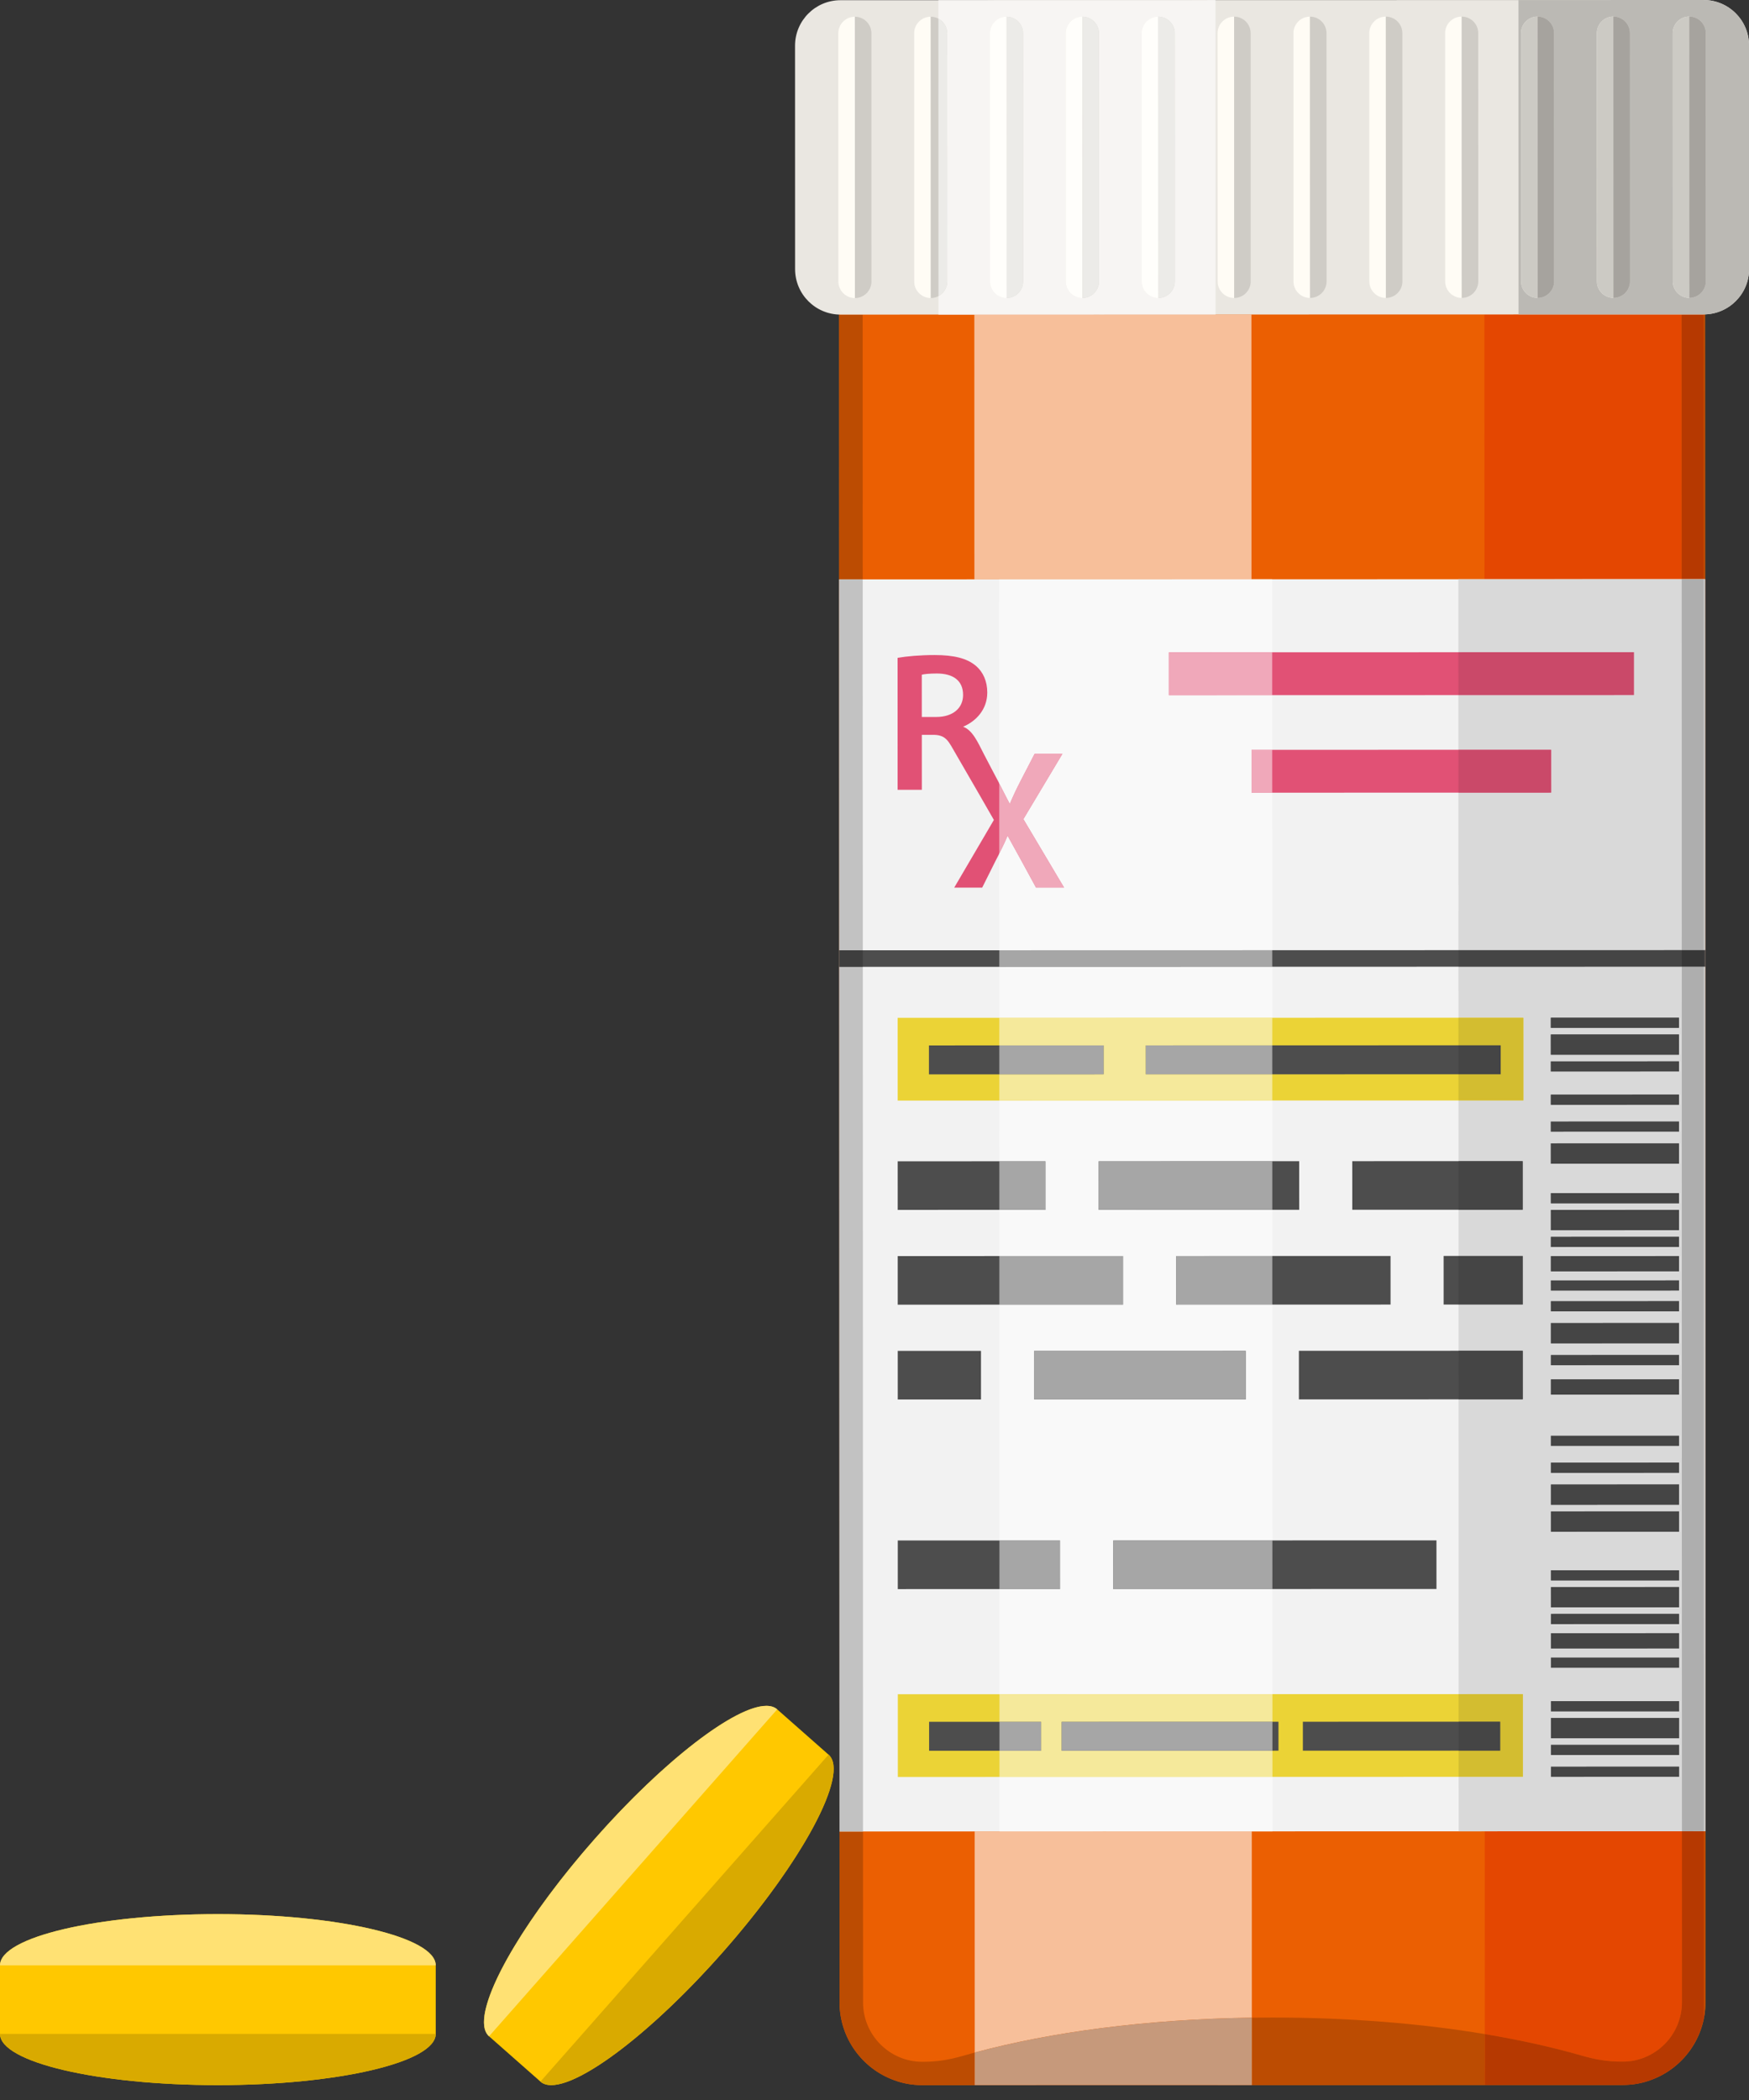
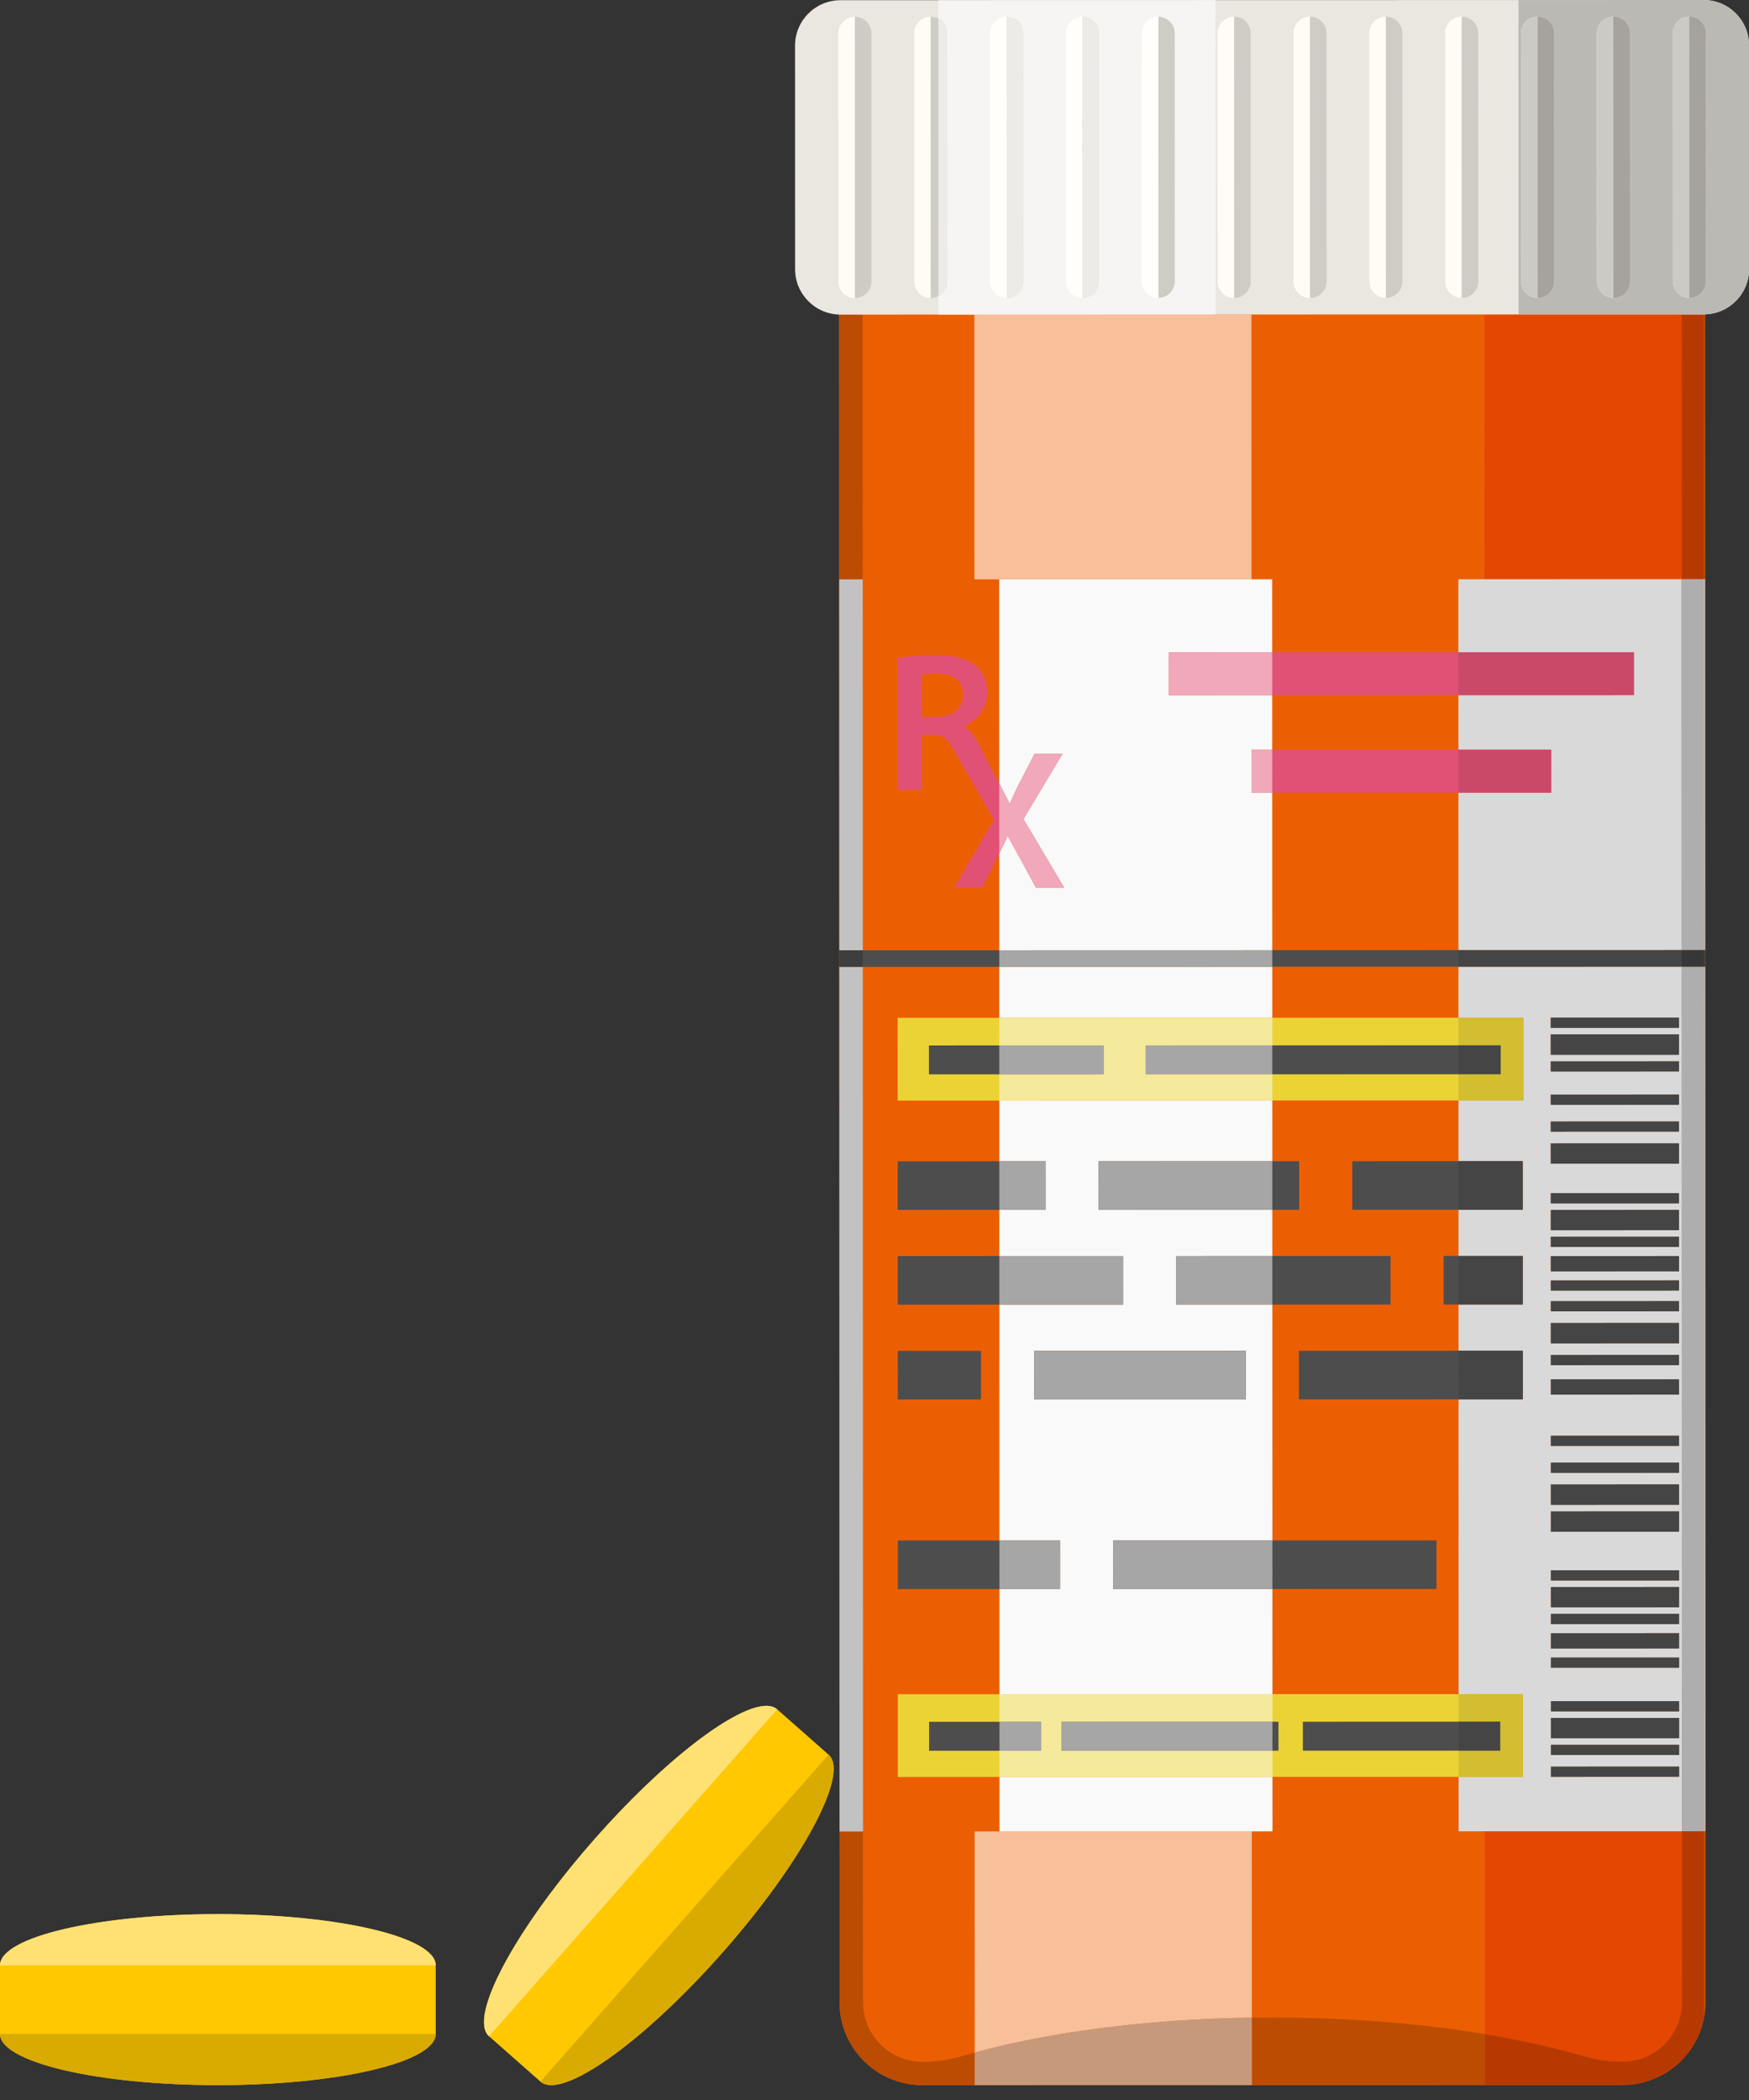
<svg xmlns="http://www.w3.org/2000/svg" height="705.1" preserveAspectRatio="xMidYMid meet" version="1.0" viewBox="0.0 0.0 587.3 705.1" width="587.3" zoomAndPan="magnify">
  <rect x="0.0" y="0.0" width="587.3" height="705.1" fill="#333333" stroke="none" />
  <defs>
    <clipPath id="a">
      <path d="M 266 0 L 587.34 0 L 587.34 106 L 266 106 Z M 266 0" />
    </clipPath>
    <clipPath id="b">
      <path d="M 509 0 L 587.34 0 L 587.34 16 L 509 16 Z M 509 0" />
    </clipPath>
    <clipPath id="c">
      <path d="M 509 0 L 587.34 0 L 587.34 106 L 509 106 Z M 509 0" />
    </clipPath>
  </defs>
  <g>
    <g>
      <path d="M 73.156 642.598 C 32.754 642.598 0 650.297 0 659.797 L 0 682.797 C 0 692.297 32.754 700 73.156 700 C 113.562 700 146.316 692.297 146.316 682.797 L 146.316 659.797 C 146.316 650.297 113.562 642.598 73.156 642.598" fill="#ffc800" />
    </g>
    <g>
      <path d="M 73.156 700 C 32.754 700 0 692.297 0 682.797 L 146.316 682.797 C 146.316 692.297 113.562 700 73.156 700" fill="#d9aa00" />
    </g>
    <g>
      <path d="M 146.316 659.797 L 0 659.797 C 0 650.297 32.754 642.598 73.156 642.598 C 113.562 642.598 146.316 650.297 146.316 659.797" fill="#ffe173" />
    </g>
    <g>
      <path d="M 199.695 617.359 C 172.977 647.668 157.098 677.332 164.223 683.613 L 181.477 698.82 C 188.602 705.105 216.039 685.629 242.758 655.316 C 269.473 625.008 285.355 595.344 278.227 589.062 L 260.977 573.855 C 253.848 567.57 226.41 587.051 199.695 617.359" fill="#ffc800" />
    </g>
    <g>
      <path d="M 185.117 700 C 183.605 700 182.379 699.617 181.477 698.82 L 278.227 589.062 C 279.383 590.078 279.934 591.715 279.934 593.863 C 279.922 604.977 265.145 629.922 242.758 655.316 C 219.422 681.793 195.535 700.004 185.117 700" fill="#d9aa00" />
    </g>
    <g>
      <path d="M 164.223 683.613 C 163.066 682.598 162.516 680.965 162.52 678.812 C 162.531 667.699 177.309 642.754 199.695 617.359 C 223.031 590.883 246.914 572.676 257.336 572.676 C 258.848 572.676 260.074 573.059 260.977 573.855 L 164.223 683.613" fill="#ffe173" />
    </g>
    <g>
      <path d="M 281.777 72.266 L 281.914 672.23 C 281.914 684.23 289.586 694.504 300.254 698.336 C 303.195 699.445 306.363 700 309.695 700 L 544.902 699.945 C 548.238 699.945 551.402 699.391 554.348 698.277 C 565.012 694.441 572.676 684.164 572.676 672.164 L 572.535 72.199 L 281.777 72.266" fill="#eb5f02" />
    </g>
    <g>
      <path d="M 376.633 699.984 L 420.355 699.973 L 420.355 699.977 L 376.633 699.984" fill="#fff" />
    </g>
    <g>
      <path d="M 327.305 689.066 L 327.285 614.836 L 420.336 614.812 L 420.352 677.359 C 385.152 677.863 352.938 682.148 327.305 689.066 M 327.191 194.488 L 327.172 105.605 L 420.219 105.586 L 420.238 194.469 L 335.523 194.488 L 327.191 194.488" fill="#f7bf9a" />
    </g>
    <g>
      <path d="M 554.348 698.277 C 554.367 698.27 554.387 698.262 554.406 698.258 C 554.387 698.266 554.367 698.27 554.348 698.277 M 554.43 698.25 C 554.441 698.242 554.449 698.238 554.461 698.234 C 554.453 698.238 554.441 698.242 554.43 698.25 M 554.492 698.227 C 554.504 698.223 554.512 698.219 554.52 698.215 C 554.512 698.219 554.5 698.223 554.492 698.227 M 554.551 698.203 C 554.559 698.199 554.566 698.199 554.574 698.195 C 554.566 698.199 554.559 698.199 554.551 698.203 M 554.613 698.18 C 554.617 698.18 554.617 698.18 554.621 698.176 C 554.617 698.18 554.613 698.18 554.613 698.18" fill="#f7bf9a" />
    </g>
    <g>
      <path d="M 544.352 692.113 C 540 692.113 535.688 691.406 531.504 690.195 C 521.539 687.316 510.492 684.848 498.59 682.867 L 498.574 614.793 L 528.766 614.789 L 564.773 614.781 L 564.785 672.164 C 564.789 683.164 555.848 692.109 544.902 692.113 L 544.363 692.113 C 544.359 692.113 544.355 692.113 544.352 692.113 M 498.477 194.449 L 498.457 105.566 L 509.914 105.562 L 564.656 105.551 L 564.676 194.434 L 528.672 194.441 L 498.477 194.449" fill="#e44701" />
    </g>
    <g>
      <path d="M 309.688 700 C 306.359 700 303.191 699.445 300.254 698.336 C 289.586 694.504 281.914 684.23 281.914 672.23 L 281.898 614.844 L 289.789 614.844 L 289.801 672.227 C 289.805 683.227 298.75 692.168 309.695 692.168 L 310.23 692.168 C 314.59 692.168 318.906 691.457 323.09 690.242 C 324.473 689.844 325.879 689.449 327.305 689.066 L 327.305 699.996 L 376.633 699.984 L 309.695 700 C 309.691 700 309.691 700 309.688 700 M 420.355 699.977 L 420.352 677.359 C 422.652 677.324 424.969 677.309 427.297 677.309 C 427.336 677.309 427.367 677.309 427.406 677.309 C 453.004 677.309 477.18 679.301 498.59 682.867 L 498.594 699.957 L 544.902 699.945 L 420.355 699.973 M 554.406 698.258 C 554.414 698.254 554.422 698.25 554.43 698.25 C 554.422 698.25 554.414 698.254 554.406 698.258 M 554.461 698.234 C 554.473 698.23 554.48 698.23 554.492 698.227 C 554.484 698.227 554.473 698.23 554.461 698.234 M 554.52 698.215 C 554.531 698.211 554.539 698.207 554.551 698.203 C 554.539 698.207 554.531 698.211 554.52 698.215 M 554.574 698.195 C 554.586 698.191 554.602 698.184 554.613 698.18 C 554.602 698.184 554.586 698.191 554.574 698.195 M 554.621 698.176 C 563.645 694.82 570.434 686.824 572.195 677.117 L 572.18 614.777 L 572.66 614.777 L 572.609 386.688 L 572.676 672.164 C 572.676 684.059 565.145 694.266 554.621 698.176 M 281.805 194.5 L 281.785 105.609 C 281.945 105.613 282.105 105.617 282.266 105.617 L 289.672 105.613 L 289.691 194.496 L 281.805 194.5 M 572.082 194.434 L 572.062 105.551 C 572.223 105.551 572.383 105.547 572.543 105.543 L 572.566 194.434 L 572.082 194.434" fill="#bc4c02" />
    </g>
    <g>
      <path d="M 327.305 699.996 L 327.305 689.066 C 352.938 682.148 385.152 677.863 420.352 677.359 L 420.355 699.977 L 376.633 699.984 L 327.305 699.996" fill="#c6997b" />
    </g>
    <g>
      <path d="M 498.594 699.957 L 498.59 682.867 C 510.492 684.848 521.539 687.316 531.504 690.195 C 535.688 691.406 540 692.113 544.352 692.113 C 544.355 692.113 544.359 692.113 544.363 692.113 L 544.902 692.113 C 555.848 692.109 564.789 683.164 564.785 672.164 L 564.773 614.781 L 572.18 614.777 L 572.195 677.117 C 570.434 686.824 563.645 694.82 554.621 698.176 C 554.617 698.18 554.617 698.18 554.613 698.18 C 554.602 698.184 554.586 698.191 554.574 698.195 C 554.566 698.199 554.559 698.199 554.551 698.203 C 554.539 698.207 554.531 698.211 554.52 698.215 C 554.512 698.219 554.504 698.223 554.492 698.227 C 554.48 698.23 554.473 698.23 554.461 698.234 C 554.449 698.238 554.441 698.242 554.43 698.25 C 554.422 698.25 554.414 698.254 554.406 698.258 C 554.387 698.262 554.367 698.27 554.348 698.277 C 551.402 699.391 548.238 699.945 544.902 699.945 L 498.594 699.957 M 564.676 194.434 L 564.656 105.551 L 572.062 105.551 L 572.082 194.434 L 564.676 194.434" fill="#b63901" />
    </g>
    <g clip-path="url(#a)">
      <path d="M 572.062 105.551 L 282.266 105.617 C 273.828 105.617 266.984 98.781 266.984 90.344 L 266.969 15.348 C 266.965 6.91 273.805 0.066 282.242 0.066 L 572.039 0 C 580.477 -0.004 587.316 6.836 587.32 15.273 L 587.336 90.27 C 587.34 98.707 580.5 105.547 572.062 105.551" fill="#eae7e1" />
    </g>
    <g>
      <path d="M 281.5 11.176 L 281.52 94.504 C 281.52 97.574 284.008 100.059 287.074 100.059 L 287.055 5.621 C 283.984 5.621 281.496 8.105 281.5 11.176" fill="#fffcf5" />
    </g>
    <g>
      <path d="M 287.055 5.621 L 287.074 100.059 C 290.141 100.059 292.629 97.574 292.629 94.504 L 292.609 11.176 C 292.609 8.105 290.121 5.621 287.055 5.621" fill="#cfccc6" />
    </g>
    <g>
      <path d="M 306.969 11.172 L 306.988 94.5 C 306.988 97.57 309.477 100.055 312.547 100.055 L 312.523 5.613 C 309.457 5.613 306.969 8.102 306.969 11.172" fill="#fffcf5" />
    </g>
    <g>
      <path d="M 312.523 5.613 L 312.547 100.055 C 315.613 100.055 318.102 97.566 318.098 94.496 L 318.078 11.168 C 318.078 8.098 315.59 5.613 312.523 5.613" fill="#cfccc6" />
    </g>
    <g>
      <path d="M 332.441 11.164 L 332.461 94.492 C 332.461 97.562 334.949 100.051 338.016 100.047 L 337.992 5.609 C 334.926 5.609 332.438 8.094 332.441 11.164" fill="#fffcf5" />
    </g>
    <g>
      <path d="M 337.992 5.609 L 338.016 100.047 C 341.086 100.047 343.57 97.562 343.57 94.492 L 343.551 11.164 C 343.551 8.094 341.062 5.609 337.992 5.609" fill="#cfccc6" />
    </g>
    <g>
      <path d="M 357.91 11.16 L 357.93 94.488 C 357.93 97.559 360.418 100.043 363.484 100.043 L 363.465 5.602 C 360.398 5.605 357.91 8.09 357.91 11.16" fill="#fffcf5" />
    </g>
    <g>
      <path d="M 363.465 5.602 L 363.484 100.043 C 366.555 100.039 369.039 97.555 369.039 94.484 L 369.02 11.156 C 369.02 8.086 366.531 5.602 363.465 5.602" fill="#cfccc6" />
    </g>
    <g>
      <path d="M 383.383 11.152 L 383.398 94.48 C 383.402 97.555 385.891 100.035 388.957 100.035 L 388.934 5.598 C 385.867 5.598 383.379 8.082 383.383 11.152" fill="#fffcf5" />
    </g>
    <g>
      <path d="M 388.934 5.598 L 388.957 100.035 C 392.023 100.035 394.512 97.551 394.512 94.48 L 394.492 11.152 C 394.492 8.082 392.004 5.598 388.934 5.598" fill="#cfccc6" />
    </g>
    <g>
      <path d="M 408.852 11.148 L 408.871 94.477 C 408.871 97.547 411.359 100.031 414.426 100.031 L 414.406 5.59 C 411.336 5.594 408.852 8.078 408.852 11.148" fill="#fffcf5" />
    </g>
    <g>
      <path d="M 414.406 5.59 L 414.426 100.031 C 417.496 100.031 419.98 97.543 419.98 94.473 L 419.961 11.145 C 419.961 8.074 417.473 5.59 414.406 5.59" fill="#cfccc6" />
    </g>
    <g>
      <path d="M 434.32 11.141 L 434.34 94.473 C 434.344 97.539 436.828 100.023 439.898 100.023 L 439.875 5.586 C 436.809 5.586 434.32 8.07 434.32 11.141" fill="#fffcf5" />
    </g>
    <g>
      <path d="M 439.875 5.586 L 439.898 100.023 C 442.965 100.023 445.453 97.539 445.453 94.469 L 445.434 11.141 C 445.434 8.07 442.945 5.586 439.875 5.586" fill="#cfccc6" />
    </g>
    <g>
      <path d="M 459.793 11.137 L 459.812 94.465 C 459.812 97.535 462.301 100.02 465.367 100.02 L 465.348 5.578 C 462.277 5.578 459.793 8.066 459.793 11.137" fill="#fffcf5" />
    </g>
    <g>
      <path d="M 465.348 5.578 L 465.367 100.02 C 468.438 100.02 470.922 97.531 470.922 94.461 L 470.902 11.133 C 470.902 8.062 468.414 5.578 465.348 5.578" fill="#cfccc6" />
    </g>
    <g>
      <path d="M 485.262 11.129 L 485.281 94.461 C 485.281 97.527 487.77 100.016 490.84 100.012 L 490.816 5.574 C 487.75 5.574 485.262 8.059 485.262 11.129" fill="#fffcf5" />
    </g>
    <g>
      <path d="M 490.816 5.574 L 490.84 100.012 C 493.906 100.012 496.395 97.527 496.395 94.457 L 496.375 11.129 C 496.371 8.059 493.887 5.574 490.816 5.574" fill="#cfccc6" />
    </g>
    <g>
      <path d="M 510.734 11.125 L 510.754 94.453 C 510.754 97.523 513.242 100.008 516.309 100.008 L 516.285 5.566 C 513.219 5.57 510.734 8.055 510.734 11.125" fill="#fffcf5" />
    </g>
    <g>
      <path d="M 516.285 5.566 L 516.309 100.008 C 519.379 100.008 521.863 97.52 521.863 94.449 L 521.844 11.121 C 521.844 8.051 519.355 5.566 516.285 5.566" fill="#cfccc6" />
    </g>
    <g>
      <path d="M 536.203 11.117 L 536.223 94.445 C 536.223 97.52 538.711 100.004 541.781 100 L 541.758 5.562 C 538.691 5.562 536.203 8.047 536.203 11.117" fill="#fffcf5" />
    </g>
    <g>
      <path d="M 541.758 5.562 L 541.781 100 C 544.848 100 547.336 97.516 547.332 94.445 L 547.312 11.117 C 547.312 8.047 544.824 5.562 541.758 5.562" fill="#cfccc6" />
    </g>
    <g>
      <path d="M 561.676 11.113 L 561.691 94.441 C 561.695 97.512 564.184 99.996 567.25 99.996 L 567.23 5.555 C 564.16 5.559 561.676 8.043 561.676 11.113" fill="#fffcf5" />
    </g>
    <g>
      <path d="M 567.23 5.555 L 567.25 99.996 C 570.316 99.996 572.805 97.508 572.805 94.438 L 572.785 11.109 C 572.785 8.039 570.297 5.555 567.23 5.555" fill="#cfccc6" />
    </g>
    <g>
      <path d="M 315.109 0.059 L 371.449 0.047 L 315.109 0.059" fill="#fff" />
    </g>
    <g>
      <path d="M 315.133 105.609 L 408.184 105.586 L 315.133 105.609" fill="#f7bf9a" />
    </g>
    <g>
      <path d="M 315.133 105.609 L 315.133 99.414 C 316.898 98.484 318.102 96.633 318.098 94.496 L 318.078 11.168 C 318.078 9.031 316.875 7.18 315.109 6.254 L 315.109 0.059 L 371.449 0.047 L 408.16 0.039 L 408.184 105.586 L 315.133 105.609 M 338.016 100.047 C 341.086 100.047 343.57 97.562 343.57 94.492 L 343.551 11.164 C 343.551 8.094 341.062 5.609 337.992 5.609 C 334.926 5.609 332.438 8.094 332.441 11.164 L 332.461 94.492 C 332.461 97.562 334.949 100.051 338.016 100.047 M 363.484 100.043 C 366.555 100.039 369.039 97.555 369.039 94.484 L 369.02 11.156 C 369.02 8.086 366.531 5.602 363.465 5.602 C 360.398 5.605 357.91 8.09 357.91 11.16 L 357.93 94.488 C 357.93 97.559 360.418 100.043 363.484 100.043 M 388.957 100.035 C 392.023 100.035 394.512 97.551 394.512 94.48 L 394.492 11.152 C 394.492 8.082 392.004 5.598 388.934 5.598 C 385.867 5.598 383.379 8.082 383.383 11.152 L 383.398 94.48 C 383.402 97.555 385.891 100.035 388.957 100.035" fill="#f7f5f3" />
    </g>
    <g>
      <path d="M 315.133 99.414 L 315.109 6.254 C 316.875 7.18 318.078 9.031 318.078 11.168 L 318.098 94.496 C 318.102 96.633 316.898 98.484 315.133 99.414" fill="#ecebe8" />
    </g>
    <g>
      <path d="M 338.016 100.047 C 334.949 100.051 332.461 97.562 332.461 94.492 L 332.441 11.164 C 332.438 8.094 334.926 5.609 337.992 5.609 L 338.016 100.047" fill="#fffefb" />
    </g>
    <g>
      <path d="M 338.016 100.047 L 337.992 5.609 C 341.062 5.609 343.551 8.094 343.551 11.164 L 343.57 94.492 C 343.57 97.562 341.086 100.047 338.016 100.047" fill="#ecebe8" />
    </g>
    <g>
      <path d="M 363.484 100.043 C 360.418 100.043 357.93 97.559 357.93 94.488 L 357.91 11.16 C 357.91 8.09 360.398 5.605 363.465 5.602 L 363.484 100.043" fill="#fffefb" />
    </g>
    <g>
      <path d="M 363.484 100.043 L 363.465 5.602 C 366.531 5.602 369.02 8.086 369.02 11.156 L 369.039 94.484 C 369.039 97.555 366.555 100.039 363.484 100.043" fill="#ecebe8" />
    </g>
    <g>
      <path d="M 388.957 100.035 C 385.891 100.035 383.402 97.555 383.398 94.48 L 383.383 11.152 C 383.379 8.082 385.867 5.598 388.934 5.598 L 388.957 100.035" fill="#fffefb" />
    </g>
    <g>
-       <path d="M 388.957 100.035 L 388.934 5.598 C 392.004 5.598 394.492 8.082 394.492 11.152 L 394.512 94.48 C 394.512 97.551 392.023 100.035 388.957 100.035" fill="#ecebe8" />
-     </g>
+       </g>
    <g clip-path="url(#b)">
      <path d="M 587.32 15.273 C 587.316 13.379 586.973 11.566 586.344 9.895 C 586.973 11.566 587.316 13.379 587.32 15.273 M 509.891 0.016 L 572.023 0 L 509.891 0.016 M 572.039 0 L 572.039 0" fill="#ccc" />
    </g>
    <g>
      <path d="M 509.914 105.562 L 564.656 105.551 L 509.914 105.562" fill="#bc4c02" />
    </g>
    <g clip-path="url(#c)">
      <path d="M 509.914 105.562 L 509.891 0.016 L 572.023 0 L 572.039 0 C 578.586 0 584.164 4.113 586.344 9.895 C 586.973 11.566 587.316 13.379 587.32 15.273 L 587.336 90.27 C 587.34 98.707 580.5 105.547 572.062 105.551 L 564.656 105.551 L 509.914 105.562 M 516.309 100.008 C 519.379 100.008 521.863 97.52 521.863 94.449 L 521.844 11.121 C 521.844 8.051 519.355 5.566 516.285 5.566 C 513.219 5.57 510.734 8.055 510.734 11.125 L 510.754 94.453 C 510.754 97.523 513.242 100.008 516.309 100.008 M 541.781 100 C 544.848 100 547.336 97.516 547.332 94.445 L 547.312 11.117 C 547.312 8.047 544.824 5.562 541.758 5.562 C 538.691 5.562 536.203 8.047 536.203 11.117 L 536.223 94.445 C 536.223 97.52 538.711 100.004 541.781 100 M 567.25 99.996 C 570.316 99.996 572.805 97.508 572.805 94.438 L 572.785 11.109 C 572.785 8.039 570.297 5.555 567.23 5.555 C 564.16 5.559 561.676 8.043 561.676 11.113 L 561.691 94.441 C 561.695 97.512 564.184 99.996 567.25 99.996" fill="#bbb9b4" />
    </g>
    <g>
      <path d="M 516.309 100.008 C 513.242 100.008 510.754 97.523 510.754 94.453 L 510.734 11.125 C 510.734 8.055 513.219 5.57 516.285 5.566 L 516.309 100.008" fill="#cccac4" />
    </g>
    <g>
      <path d="M 516.309 100.008 L 516.285 5.566 C 519.355 5.566 521.844 8.051 521.844 11.121 L 521.863 94.449 C 521.863 97.52 519.379 100.008 516.309 100.008" fill="#a6a39e" />
    </g>
    <g>
      <path d="M 541.781 100 C 538.711 100.004 536.223 97.52 536.223 94.445 L 536.203 11.117 C 536.203 8.047 538.691 5.562 541.758 5.562 L 541.781 100" fill="#cccac4" />
    </g>
    <g>
      <path d="M 541.781 100 L 541.758 5.562 C 544.824 5.562 547.312 8.047 547.312 11.117 L 547.332 94.445 C 547.336 97.516 544.848 100 541.781 100" fill="#a6a39e" />
    </g>
    <g>
      <path d="M 567.25 99.996 C 564.184 99.996 561.695 97.512 561.691 94.441 L 561.676 11.113 C 561.676 8.043 564.16 5.559 567.23 5.555 L 567.25 99.996" fill="#cccac4" />
    </g>
    <g>
      <path d="M 567.25 99.996 L 567.23 5.555 C 570.297 5.555 572.785 8.039 572.785 11.109 L 572.805 94.438 C 572.805 97.508 570.316 99.996 567.25 99.996" fill="#a6a39e" />
    </g>
    <g>
-       <path d="M 572.66 614.777 L 281.898 614.844 L 281.805 194.5 L 572.566 194.434 L 572.66 614.777" fill="#f2f2f2" />
-     </g>
+       </g>
    <g>
      <path d="M 314.398 240.695 L 309.535 240.695 L 309.531 226.504 C 310.332 226.305 311.996 226.102 314.594 226.102 C 319.926 226.102 323.391 228.367 323.395 233.301 C 323.395 237.758 319.93 240.695 314.398 240.695 M 343.668 274.992 L 356.785 253.066 L 347.395 253.07 L 342.598 262.336 C 341.199 265.066 340.266 267.062 339.07 269.859 C 337.738 267.336 336.668 265.133 335.203 262.34 C 335.203 262.34 331.523 255.402 330.336 253.074 C 328.32 249.117 326.594 245.156 323.395 243.961 C 327.59 242.223 331.52 238.293 331.52 232.492 C 331.52 228.695 330.117 225.566 327.656 223.5 C 324.652 220.973 320.258 219.906 313.797 219.906 C 309.066 219.906 304.469 220.309 301.402 220.844 L 301.414 265.148 L 309.543 265.148 L 309.539 246.691 L 313.664 246.691 C 317.832 246.809 318.574 249.043 320.941 253.074 C 324.25 258.703 333.738 275.262 333.738 275.262 L 320.418 297.984 L 329.816 297.98 L 334.273 289.051 C 336.074 285.59 337.273 283.191 338.34 280.594 C 339.805 283.191 341.07 285.59 343.004 289.051 L 347.867 297.977 L 357.332 297.977 L 343.668 274.992" fill="#e15175" />
    </g>
    <g>
      <path d="M 548.656 233.344 L 392.473 233.383 L 392.469 218.988 L 548.652 218.953 L 548.656 233.344" fill="#e15175" />
    </g>
    <g>
      <path d="M 520.887 266.094 L 420.258 266.117 L 420.254 251.727 L 520.883 251.703 L 520.887 266.094" fill="#e15175" />
    </g>
    <g>
      <path d="M 572.594 324.52 L 281.836 324.586 L 281.832 319.027 L 572.594 318.961 L 572.594 324.52" fill="#4d4d4d" />
    </g>
    <g>
      <path d="M 511.551 369.438 L 301.438 369.484 L 301.43 341.707 L 511.547 341.66 L 511.551 369.438" fill="#ebd336" />
    </g>
    <g>
      <path d="M 503.926 360.645 L 384.727 360.672 L 384.723 350.949 L 503.926 350.922 L 503.926 360.645" fill="#4d4d4d" />
    </g>
    <g>
      <path d="M 370.598 360.672 L 311.934 360.688 L 311.934 350.965 L 370.594 350.949 L 370.598 360.672" fill="#4d4d4d" />
    </g>
    <g>
      <path d="M 511.371 596.508 L 301.488 596.555 L 301.48 568.777 L 511.367 568.73 L 511.371 596.508" fill="#ebd336" />
    </g>
    <g>
      <path d="M 503.758 587.711 L 437.492 587.727 L 437.492 578.008 L 503.754 577.992 L 503.758 587.711" fill="#4d4d4d" />
    </g>
    <g>
      <path d="M 349.617 587.746 L 311.988 587.758 L 311.984 578.035 L 349.613 578.027 L 349.617 587.746" fill="#4d4d4d" />
    </g>
    <g>
      <path d="M 429.305 587.73 L 356.477 587.746 L 356.477 578.023 L 429.301 578.008 L 429.305 587.73" fill="#4d4d4d" />
    </g>
    <g>
      <path d="M 329.41 453.5 L 301.457 453.508 L 301.461 469.824 L 329.414 469.82 L 329.41 453.5 M 436.16 469.797 L 511.344 469.777 L 511.34 453.461 L 436.156 453.477 L 436.16 469.797 M 373.793 533.465 L 482.352 533.438 L 482.348 517.117 L 373.789 517.145 L 373.793 533.465 M 484.762 437.957 L 511.336 437.949 L 511.332 421.633 L 484.758 421.637 L 484.762 437.957 M 454.078 389.82 L 454.082 406.137 L 511.328 406.125 L 511.324 389.805 L 454.078 389.82 M 301.473 533.48 L 355.969 533.469 L 355.965 517.148 L 301.469 517.16 L 301.473 533.48 M 466.934 421.645 L 394.945 421.66 L 394.949 437.977 L 466.938 437.961 L 466.934 421.645 M 347.238 469.816 L 418.336 469.801 L 418.332 453.48 L 347.234 453.496 L 347.238 469.816 M 436.258 389.824 L 368.898 389.84 L 368.902 406.156 L 436.262 406.141 L 436.258 389.824 M 377.125 421.664 L 301.449 421.68 L 301.453 438 L 377.129 437.98 L 377.125 421.664 M 351.074 389.844 L 301.441 389.855 L 301.445 406.172 L 351.078 406.16 L 351.074 389.844" fill="#4d4d4d" />
    </g>
    <g>
      <path d="M 563.844 596.492 L 520.789 596.504 L 520.789 593.09 L 563.844 593.078 L 563.844 596.492" fill="#4d4d4d" />
    </g>
    <g>
      <path d="M 563.84 589.172 L 520.785 589.18 L 520.785 585.766 L 563.84 585.758 L 563.84 589.172" fill="#4d4d4d" />
    </g>
    <g>
      <path d="M 563.84 583.555 L 520.785 583.562 L 520.785 576.734 L 563.84 576.727 L 563.84 583.555" fill="#4d4d4d" />
    </g>
    <g>
      <path d="M 563.84 574.52 L 520.785 574.527 L 520.781 571.113 L 563.836 571.105 L 563.84 574.52" fill="#4d4d4d" />
    </g>
    <g>
      <path d="M 563.789 359.715 L 520.734 359.723 L 520.734 356.309 L 563.789 356.301 L 563.789 359.715" fill="#4d4d4d" />
    </g>
    <g>
      <path d="M 563.789 354.098 L 520.734 354.105 L 520.73 347.277 L 563.785 347.27 L 563.789 354.098" fill="#4d4d4d" />
    </g>
    <g>
      <path d="M 563.785 345.062 L 520.73 345.07 L 520.73 341.656 L 563.785 341.648 L 563.785 345.062" fill="#4d4d4d" />
    </g>
    <g>
      <path d="M 563.836 559.871 L 520.781 559.879 L 520.781 556.465 L 563.836 556.457 L 563.836 559.871" fill="#4d4d4d" />
    </g>
    <g>
      <path d="M 563.832 553.398 L 520.777 553.41 L 520.777 548.289 L 563.832 548.277 L 563.832 553.398" fill="#4d4d4d" />
    </g>
    <g>
      <path d="M 563.832 545.219 L 520.777 545.227 L 520.777 541.812 L 563.828 541.805 L 563.832 545.219" fill="#4d4d4d" />
    </g>
    <g>
      <path d="M 563.828 539.602 L 520.777 539.609 L 520.773 532.781 L 563.828 532.773 L 563.828 539.602" fill="#4d4d4d" />
    </g>
    <g>
      <path d="M 563.828 530.57 L 520.773 530.578 L 520.773 527.164 L 563.828 527.156 L 563.828 530.57" fill="#4d4d4d" />
    </g>
    <g>
      <path d="M 563.805 433.262 L 520.754 433.273 L 520.75 429.859 L 563.805 429.848 L 563.805 433.262" fill="#4d4d4d" />
    </g>
    <g>
      <path d="M 563.805 426.789 L 520.75 426.801 L 520.75 421.68 L 563.805 421.672 L 563.805 426.789" fill="#4d4d4d" />
    </g>
    <g>
      <path d="M 563.801 418.609 L 520.746 418.621 L 520.746 415.207 L 563.801 415.195 L 563.801 418.609" fill="#4d4d4d" />
    </g>
    <g>
      <path d="M 563.801 412.992 L 520.746 413.004 L 520.746 406.176 L 563.801 406.164 L 563.801 412.992" fill="#4d4d4d" />
    </g>
    <g>
      <path d="M 563.801 403.961 L 520.746 403.973 L 520.742 400.559 L 563.797 400.547 L 563.801 403.961" fill="#4d4d4d" />
    </g>
    <g>
      <path d="M 563.824 514.207 L 520.77 514.219 L 520.77 507.391 L 563.824 507.379 L 563.824 514.207" fill="#4d4d4d" />
    </g>
    <g>
      <path d="M 563.82 505.172 L 520.77 505.184 L 520.766 498.355 L 563.82 498.348 L 563.82 505.172" fill="#4d4d4d" />
    </g>
    <g>
      <path d="M 563.82 494.434 L 520.766 494.441 L 520.766 491.027 L 563.82 491.02 L 563.82 494.434" fill="#4d4d4d" />
    </g>
    <g>
      <path d="M 563.816 485.402 L 520.766 485.41 L 520.762 481.996 L 563.816 481.988 L 563.816 485.402" fill="#4d4d4d" />
    </g>
    <g>
      <path d="M 563.797 390.652 L 520.742 390.66 L 520.738 383.836 L 563.793 383.824 L 563.797 390.652" fill="#4d4d4d" />
    </g>
    <g>
      <path d="M 563.793 379.91 L 520.738 379.922 L 520.738 376.508 L 563.793 376.496 L 563.793 379.91" fill="#4d4d4d" />
    </g>
    <g>
-       <path d="M 563.789 370.879 L 520.738 370.891 L 520.734 367.477 L 563.789 367.465 L 563.789 370.879" fill="#4d4d4d" />
+       <path d="M 563.789 370.879 L 520.738 370.891 L 563.789 367.465 L 563.789 370.879" fill="#4d4d4d" />
    </g>
    <g>
      <path d="M 563.812 468.184 L 520.762 468.195 L 520.758 463.074 L 563.812 463.066 L 563.812 468.184" fill="#4d4d4d" />
    </g>
    <g>
      <path d="M 563.812 458.297 L 520.758 458.309 L 520.758 454.895 L 563.812 454.883 L 563.812 458.297" fill="#4d4d4d" />
    </g>
    <g>
      <path d="M 563.809 450.969 L 520.754 450.98 L 520.754 444.152 L 563.809 444.141 L 563.809 450.969" fill="#4d4d4d" />
    </g>
    <g>
      <path d="M 563.809 440.23 L 520.754 440.238 L 520.754 436.824 L 563.805 436.816 L 563.809 440.23" fill="#4d4d4d" />
    </g>
    <g>
      <path d="M 498.574 614.793 L 528.766 614.789 L 498.574 614.793 M 528.672 194.441 L 564.676 194.434 L 528.672 194.441" fill="#cd4001" />
    </g>
    <g>
      <path d="M 489.797 614.797 L 489.793 596.512 L 511.371 596.508 L 511.367 568.73 L 489.785 568.734 L 489.766 469.781 L 511.344 469.777 L 511.34 453.461 L 489.762 453.465 L 489.758 437.957 L 511.336 437.949 L 511.332 421.633 L 489.754 421.637 L 489.75 406.129 L 511.328 406.125 L 511.324 389.805 L 489.746 389.812 L 489.742 369.441 L 511.551 369.438 L 511.547 341.66 L 489.734 341.664 L 489.73 324.535 L 564.707 324.52 L 564.773 614.781 L 568.949 614.777 L 528.766 614.789 L 498.574 614.793 L 489.797 614.797 M 563.844 593.078 L 520.789 593.09 L 520.789 596.504 L 563.844 596.492 L 563.844 593.078 M 563.84 585.758 L 520.785 585.766 L 520.785 589.18 L 563.84 589.172 L 563.84 585.758 M 563.84 576.727 L 520.785 576.734 L 520.785 583.562 L 563.84 583.555 L 563.84 576.727 M 563.836 571.105 L 520.781 571.113 L 520.785 574.527 L 563.84 574.52 L 563.836 571.105 M 563.836 556.457 L 520.781 556.465 L 520.781 559.879 L 563.836 559.871 L 563.836 556.457 M 563.832 548.277 L 520.777 548.289 L 520.777 553.41 L 563.832 553.398 L 563.832 548.277 M 563.828 541.805 L 520.777 541.812 L 520.777 545.227 L 563.832 545.219 L 563.828 541.805 M 563.828 532.773 L 520.773 532.781 L 520.777 539.609 L 563.828 539.602 L 563.828 532.773 M 563.828 527.156 L 520.773 527.164 L 520.773 530.578 L 563.828 530.57 L 563.828 527.156 M 563.824 507.379 L 520.77 507.391 L 520.77 514.219 L 563.824 514.207 L 563.824 507.379 M 563.82 498.348 L 520.766 498.355 L 520.77 505.184 L 563.82 505.172 L 563.82 498.348 M 563.82 491.02 L 520.766 491.027 L 520.766 494.441 L 563.82 494.434 L 563.82 491.02 M 563.816 481.988 L 520.762 481.996 L 520.766 485.41 L 563.816 485.402 L 563.816 481.988 M 563.812 463.066 L 520.758 463.074 L 520.762 468.195 L 563.812 468.184 L 563.812 463.066 M 563.812 454.883 L 520.758 454.895 L 520.758 458.309 L 563.812 458.297 L 563.812 454.883 M 563.809 444.141 L 520.754 444.152 L 520.754 450.98 L 563.809 450.969 L 563.809 444.141 M 563.805 436.816 L 520.754 436.824 L 520.754 440.238 L 563.809 440.23 L 563.805 436.816 M 563.805 429.848 L 520.75 429.859 L 520.754 433.273 L 563.805 433.262 L 563.805 429.848 M 563.805 421.672 L 520.75 421.68 L 520.75 426.801 L 563.805 426.789 L 563.805 421.672 M 563.801 415.195 L 520.746 415.207 L 520.746 418.621 L 563.801 418.609 L 563.801 415.195 M 563.801 406.164 L 520.746 406.176 L 520.746 413.004 L 563.801 412.992 L 563.801 406.164 M 563.797 400.547 L 520.742 400.559 L 520.746 403.973 L 563.801 403.961 L 563.797 400.547 M 563.793 383.824 L 520.738 383.836 L 520.742 390.66 L 563.797 390.652 L 563.793 383.824 M 563.793 376.496 L 520.738 376.508 L 520.738 379.922 L 563.793 379.91 L 563.793 376.496 M 563.789 367.465 L 520.734 367.477 L 520.738 370.891 L 563.789 370.879 L 563.789 367.465 M 563.789 356.301 L 520.734 356.309 L 520.734 359.723 L 563.789 359.715 L 563.789 356.301 M 563.785 347.27 L 520.73 347.277 L 520.734 354.105 L 563.789 354.098 L 563.785 347.27 M 563.785 341.648 L 520.73 341.656 L 520.73 345.07 L 563.785 345.062 L 563.785 341.648 M 489.73 318.98 L 489.719 266.102 L 520.887 266.094 L 520.883 251.703 L 489.715 251.711 L 489.711 233.359 L 548.656 233.344 L 548.652 218.953 L 489.707 218.969 L 489.703 194.453 L 528.672 194.441 L 564.676 194.434 L 564.703 318.965 L 489.73 318.98" fill="#d9d9d9" />
    </g>
    <g>
      <path d="M 489.711 233.359 L 489.707 218.969 L 548.652 218.953 L 548.656 233.344 L 489.711 233.359" fill="#ca4969" />
    </g>
    <g>
      <path d="M 489.719 266.102 L 489.715 251.711 L 520.883 251.703 L 520.887 266.094 L 489.719 266.102" fill="#ca4969" />
    </g>
    <g>
      <path d="M 489.73 324.535 L 489.73 318.98 L 564.703 318.965 L 564.707 324.52 L 489.73 324.535" fill="#454545" />
    </g>
    <g>
      <path d="M 489.742 369.441 L 489.738 360.645 L 503.926 360.645 L 503.926 350.922 L 489.738 350.926 L 489.734 341.664 L 511.547 341.66 L 511.551 369.438 L 489.742 369.441" fill="#d3bd30" />
    </g>
    <g>
      <path d="M 489.738 360.645 L 489.738 350.926 L 503.926 350.922 L 503.926 360.645 L 489.738 360.645" fill="#454545" />
    </g>
    <g>
      <path d="M 489.793 596.512 L 489.793 587.715 L 503.758 587.711 L 503.754 577.992 L 489.789 577.992 L 489.785 568.734 L 511.367 568.73 L 511.371 596.508 L 489.793 596.512" fill="#d3bd30" />
    </g>
    <g>
      <path d="M 489.793 587.715 L 489.789 577.992 L 503.754 577.992 L 503.758 587.711 L 489.793 587.715" fill="#454545" />
    </g>
    <g>
      <path d="M 489.766 469.781 L 489.762 453.465 L 511.34 453.461 L 511.344 469.777 L 489.766 469.781 M 489.758 437.957 L 489.754 421.637 L 511.332 421.633 L 511.336 437.949 L 489.758 437.957 M 489.75 406.129 L 489.746 389.812 L 511.324 389.805 L 511.328 406.125 L 489.75 406.129" fill="#454545" />
    </g>
    <g>
      <path d="M 520.789 596.504 L 520.789 593.09 L 563.844 593.078 L 563.844 596.492 L 520.789 596.504" fill="#454545" />
    </g>
    <g>
      <path d="M 520.785 589.18 L 520.785 585.766 L 563.84 585.758 L 563.84 589.172 L 520.785 589.18" fill="#454545" />
    </g>
    <g>
      <path d="M 520.785 583.562 L 520.785 576.734 L 563.84 576.727 L 563.84 583.555 L 520.785 583.562" fill="#454545" />
    </g>
    <g>
      <path d="M 520.785 574.527 L 520.781 571.113 L 563.836 571.105 L 563.84 574.52 L 520.785 574.527" fill="#454545" />
    </g>
    <g>
      <path d="M 520.734 359.723 L 520.734 356.309 L 563.789 356.301 L 563.789 359.715 L 520.734 359.723" fill="#454545" />
    </g>
    <g>
      <path d="M 520.734 354.105 L 520.73 347.277 L 563.785 347.27 L 563.789 354.098 L 520.734 354.105" fill="#454545" />
    </g>
    <g>
      <path d="M 520.73 345.07 L 520.73 341.656 L 563.785 341.648 L 563.785 345.062 L 520.73 345.07" fill="#454545" />
    </g>
    <g>
      <path d="M 520.781 559.879 L 520.781 556.465 L 563.836 556.457 L 563.836 559.871 L 520.781 559.879" fill="#454545" />
    </g>
    <g>
      <path d="M 520.777 553.41 L 520.777 548.289 L 563.832 548.277 L 563.832 553.398 L 520.777 553.41" fill="#454545" />
    </g>
    <g>
      <path d="M 520.777 545.227 L 520.777 541.812 L 563.828 541.805 L 563.832 545.219 L 520.777 545.227" fill="#454545" />
    </g>
    <g>
      <path d="M 520.777 539.609 L 520.773 532.781 L 563.828 532.773 L 563.828 539.602 L 520.777 539.609" fill="#454545" />
    </g>
    <g>
      <path d="M 520.773 530.578 L 520.773 527.164 L 563.828 527.156 L 563.828 530.57 L 520.773 530.578" fill="#454545" />
    </g>
    <g>
      <path d="M 520.754 433.273 L 520.75 429.859 L 563.805 429.848 L 563.805 433.262 L 520.754 433.273" fill="#454545" />
    </g>
    <g>
      <path d="M 520.75 426.801 L 520.75 421.68 L 563.805 421.672 L 563.805 426.789 L 520.75 426.801" fill="#454545" />
    </g>
    <g>
      <path d="M 520.746 418.621 L 520.746 415.207 L 563.801 415.195 L 563.801 418.609 L 520.746 418.621" fill="#454545" />
    </g>
    <g>
      <path d="M 520.746 413.004 L 520.746 406.176 L 563.801 406.164 L 563.801 412.992 L 520.746 413.004" fill="#454545" />
    </g>
    <g>
      <path d="M 520.746 403.973 L 520.742 400.559 L 563.797 400.547 L 563.801 403.961 L 520.746 403.973" fill="#454545" />
    </g>
    <g>
      <path d="M 520.77 514.219 L 520.77 507.391 L 563.824 507.379 L 563.824 514.207 L 520.77 514.219" fill="#454545" />
    </g>
    <g>
      <path d="M 520.77 505.184 L 520.766 498.355 L 563.82 498.348 L 563.82 505.172 L 520.77 505.184" fill="#454545" />
    </g>
    <g>
      <path d="M 520.766 494.441 L 520.766 491.027 L 563.82 491.02 L 563.82 494.434 L 520.766 494.441" fill="#454545" />
    </g>
    <g>
      <path d="M 520.766 485.41 L 520.762 481.996 L 563.816 481.988 L 563.816 485.402 L 520.766 485.41" fill="#454545" />
    </g>
    <g>
      <path d="M 520.742 390.66 L 520.738 383.836 L 563.793 383.824 L 563.797 390.652 L 520.742 390.66" fill="#454545" />
    </g>
    <g>
      <path d="M 520.738 379.922 L 520.738 376.508 L 563.793 376.496 L 563.793 379.91 L 520.738 379.922" fill="#454545" />
    </g>
    <g>
      <path d="M 520.738 370.891 L 520.734 367.477 L 563.789 367.465 L 563.789 370.879 L 520.738 370.891" fill="#454545" />
    </g>
    <g>
      <path d="M 520.762 468.195 L 520.758 463.074 L 563.812 463.066 L 563.812 468.184 L 520.762 468.195" fill="#454545" />
    </g>
    <g>
      <path d="M 520.758 458.309 L 520.758 454.895 L 563.812 454.883 L 563.812 458.297 L 520.758 458.309" fill="#454545" />
    </g>
    <g>
      <path d="M 520.754 450.98 L 520.754 444.152 L 563.809 444.141 L 563.809 450.969 L 520.754 450.98" fill="#454545" />
    </g>
    <g>
      <path d="M 520.754 440.238 L 520.754 436.824 L 563.805 436.816 L 563.809 440.23 L 520.754 440.238" fill="#454545" />
    </g>
    <g>
      <path d="M 420.238 194.469 L 427.184 194.465 L 420.238 194.469" fill="#f5af81" />
    </g>
    <g>
      <path d="M 335.523 194.488 L 420.238 194.469 L 335.523 194.488" fill="#fbdfcd" />
    </g>
    <g>
      <path d="M 335.617 614.832 L 335.613 596.547 L 427.277 596.527 L 427.281 614.812 L 335.617 614.832 M 335.609 568.77 L 335.602 533.473 L 355.969 533.469 L 355.965 517.148 L 335.598 517.152 L 335.578 437.992 L 377.129 437.98 L 377.125 421.664 L 335.574 421.672 L 335.57 406.164 L 351.078 406.16 L 351.074 389.844 L 335.566 389.848 L 335.562 369.477 L 427.223 369.457 L 427.23 389.824 L 368.898 389.84 L 368.902 406.156 L 427.23 406.145 L 427.234 421.652 L 394.945 421.66 L 394.949 437.977 L 427.238 437.969 L 427.258 517.133 L 373.789 517.145 L 373.793 533.465 L 427.262 533.449 L 427.27 568.75 L 335.609 568.77 M 418.332 453.48 L 347.234 453.496 L 347.238 469.816 L 418.336 469.801 L 418.332 453.48 M 335.555 341.699 L 335.555 324.57 L 427.215 324.551 L 427.219 341.68 L 335.555 341.699 M 335.551 319.016 L 335.543 286.586 C 336.676 284.352 337.547 282.527 338.34 280.594 C 339.805 283.191 341.07 285.59 343.004 289.051 L 347.867 297.977 L 357.332 297.977 L 343.668 274.992 L 356.785 253.066 L 347.395 253.07 L 342.598 262.336 C 341.199 265.066 340.266 267.062 339.07 269.859 C 337.84 267.531 336.836 265.477 335.539 262.98 L 335.523 194.488 L 420.238 194.469 L 427.184 194.465 L 427.191 218.98 L 392.469 218.988 L 392.473 233.383 L 427.191 233.371 L 427.195 251.723 L 420.254 251.727 L 420.258 266.117 L 427.199 266.113 L 427.211 318.996 L 335.551 319.016" fill="#f9f9f9" />
    </g>
    <g>
      <path d="M 347.867 297.977 L 343.004 289.051 C 341.07 285.59 339.805 283.191 338.34 280.594 C 337.547 282.527 336.676 284.352 335.543 286.586 L 335.539 262.98 C 336.836 265.477 337.84 267.531 339.07 269.859 C 340.266 267.062 341.199 265.066 342.598 262.336 L 347.395 253.07 L 356.785 253.066 L 343.668 274.992 L 357.332 297.977 L 347.867 297.977" fill="#f0a8ba" />
    </g>
    <g>
      <path d="M 392.473 233.383 L 392.469 218.988 L 427.191 218.98 L 427.191 233.371 L 392.473 233.383" fill="#f0a8ba" />
    </g>
    <g>
      <path d="M 420.258 266.117 L 420.254 251.727 L 427.195 251.723 L 427.199 266.113 L 420.258 266.117" fill="#f0a8ba" />
    </g>
    <g>
      <path d="M 335.555 324.57 L 335.551 319.016 L 427.211 318.996 L 427.215 324.551 L 335.555 324.57" fill="#a6a6a6" />
    </g>
    <g>
      <path d="M 335.562 369.477 L 335.562 360.68 L 370.598 360.672 L 370.594 350.949 L 335.559 350.961 L 335.555 341.699 L 427.219 341.68 L 427.219 350.938 L 384.723 350.949 L 384.727 360.672 L 427.223 360.66 L 427.223 369.457 L 335.562 369.477" fill="#f5e99b" />
    </g>
    <g>
      <path d="M 384.727 360.672 L 384.723 350.949 L 427.219 350.938 L 427.223 360.66 L 384.727 360.672" fill="#a6a6a6" />
    </g>
    <g>
      <path d="M 335.562 360.68 L 335.559 350.961 L 370.594 350.949 L 370.598 360.672 L 335.562 360.68" fill="#a6a6a6" />
    </g>
    <g>
      <path d="M 335.613 596.547 L 335.613 587.75 L 349.617 587.746 L 349.613 578.027 L 335.609 578.027 L 335.609 568.77 L 427.27 568.75 L 427.273 578.008 L 356.477 578.023 L 356.477 587.746 L 427.273 587.73 L 427.277 596.527 L 335.613 596.547" fill="#f5e99b" />
    </g>
    <g>
      <path d="M 335.613 587.75 L 335.609 578.027 L 349.613 578.027 L 349.617 587.746 L 335.613 587.75" fill="#a6a6a6" />
    </g>
    <g>
      <path d="M 356.477 587.746 L 356.477 578.023 L 427.273 578.008 L 427.273 587.73 L 356.477 587.746" fill="#a6a6a6" />
    </g>
    <g>
      <path d="M 335.602 533.473 L 335.598 517.152 L 355.965 517.148 L 355.969 533.469 L 335.602 533.473 M 373.793 533.465 L 373.789 517.145 L 427.258 517.133 L 427.262 533.449 L 373.793 533.465 M 347.238 469.816 L 347.234 453.496 L 418.332 453.48 L 418.336 469.801 L 347.238 469.816 M 335.578 437.992 L 335.574 421.672 L 377.125 421.664 L 377.129 437.98 L 335.578 437.992 M 394.949 437.977 L 394.945 421.66 L 427.234 421.652 L 427.238 437.969 L 394.949 437.977 M 335.57 406.164 L 335.566 389.848 L 351.074 389.844 L 351.078 406.16 L 335.57 406.164 M 368.902 406.156 L 368.898 389.84 L 427.23 389.824 L 427.23 406.145 L 368.902 406.156" fill="#a6a6a6" />
    </g>
    <g>
      <path d="M 281.805 194.5 L 289.691 194.496 L 281.805 194.5" fill="#963d02" />
    </g>
    <g>
      <path d="M 281.898 614.844 L 281.805 194.5 L 289.691 194.496 L 289.723 319.027 L 281.832 319.027 L 281.836 324.586 L 289.723 324.582 L 289.789 614.844 L 281.898 614.844" fill="#c2c2c2" />
    </g>
    <g>
      <path d="M 281.836 324.586 L 281.832 319.027 L 289.723 319.027 L 289.723 324.582 L 281.836 324.586" fill="#3e3e3e" />
    </g>
    <g>
      <path d="M 568.949 614.777 L 572.18 614.777 L 572.113 324.52 L 572.594 324.52 L 572.594 318.961 L 572.113 318.961 L 572.082 194.434 L 572.566 194.434 L 572.66 614.777 L 568.949 614.777" fill="#c2c2c2" />
    </g>
    <g>
      <path d="M 572.113 324.52 L 572.113 318.961 L 572.594 318.961 L 572.594 324.52 L 572.113 324.52" fill="#3e3e3e" />
    </g>
    <g>
      <path d="M 564.773 614.781 L 564.707 324.52 L 572.113 324.52 L 572.18 614.777 L 568.949 614.777 L 564.773 614.781 M 564.703 318.965 L 564.676 194.434 L 572.082 194.434 L 572.113 318.961 L 564.703 318.965" fill="#aeaeae" />
    </g>
    <g>
      <path d="M 564.707 324.52 L 564.703 318.965 L 572.113 318.961 L 572.113 324.52 L 564.707 324.52" fill="#373737" />
    </g>
  </g>
</svg>